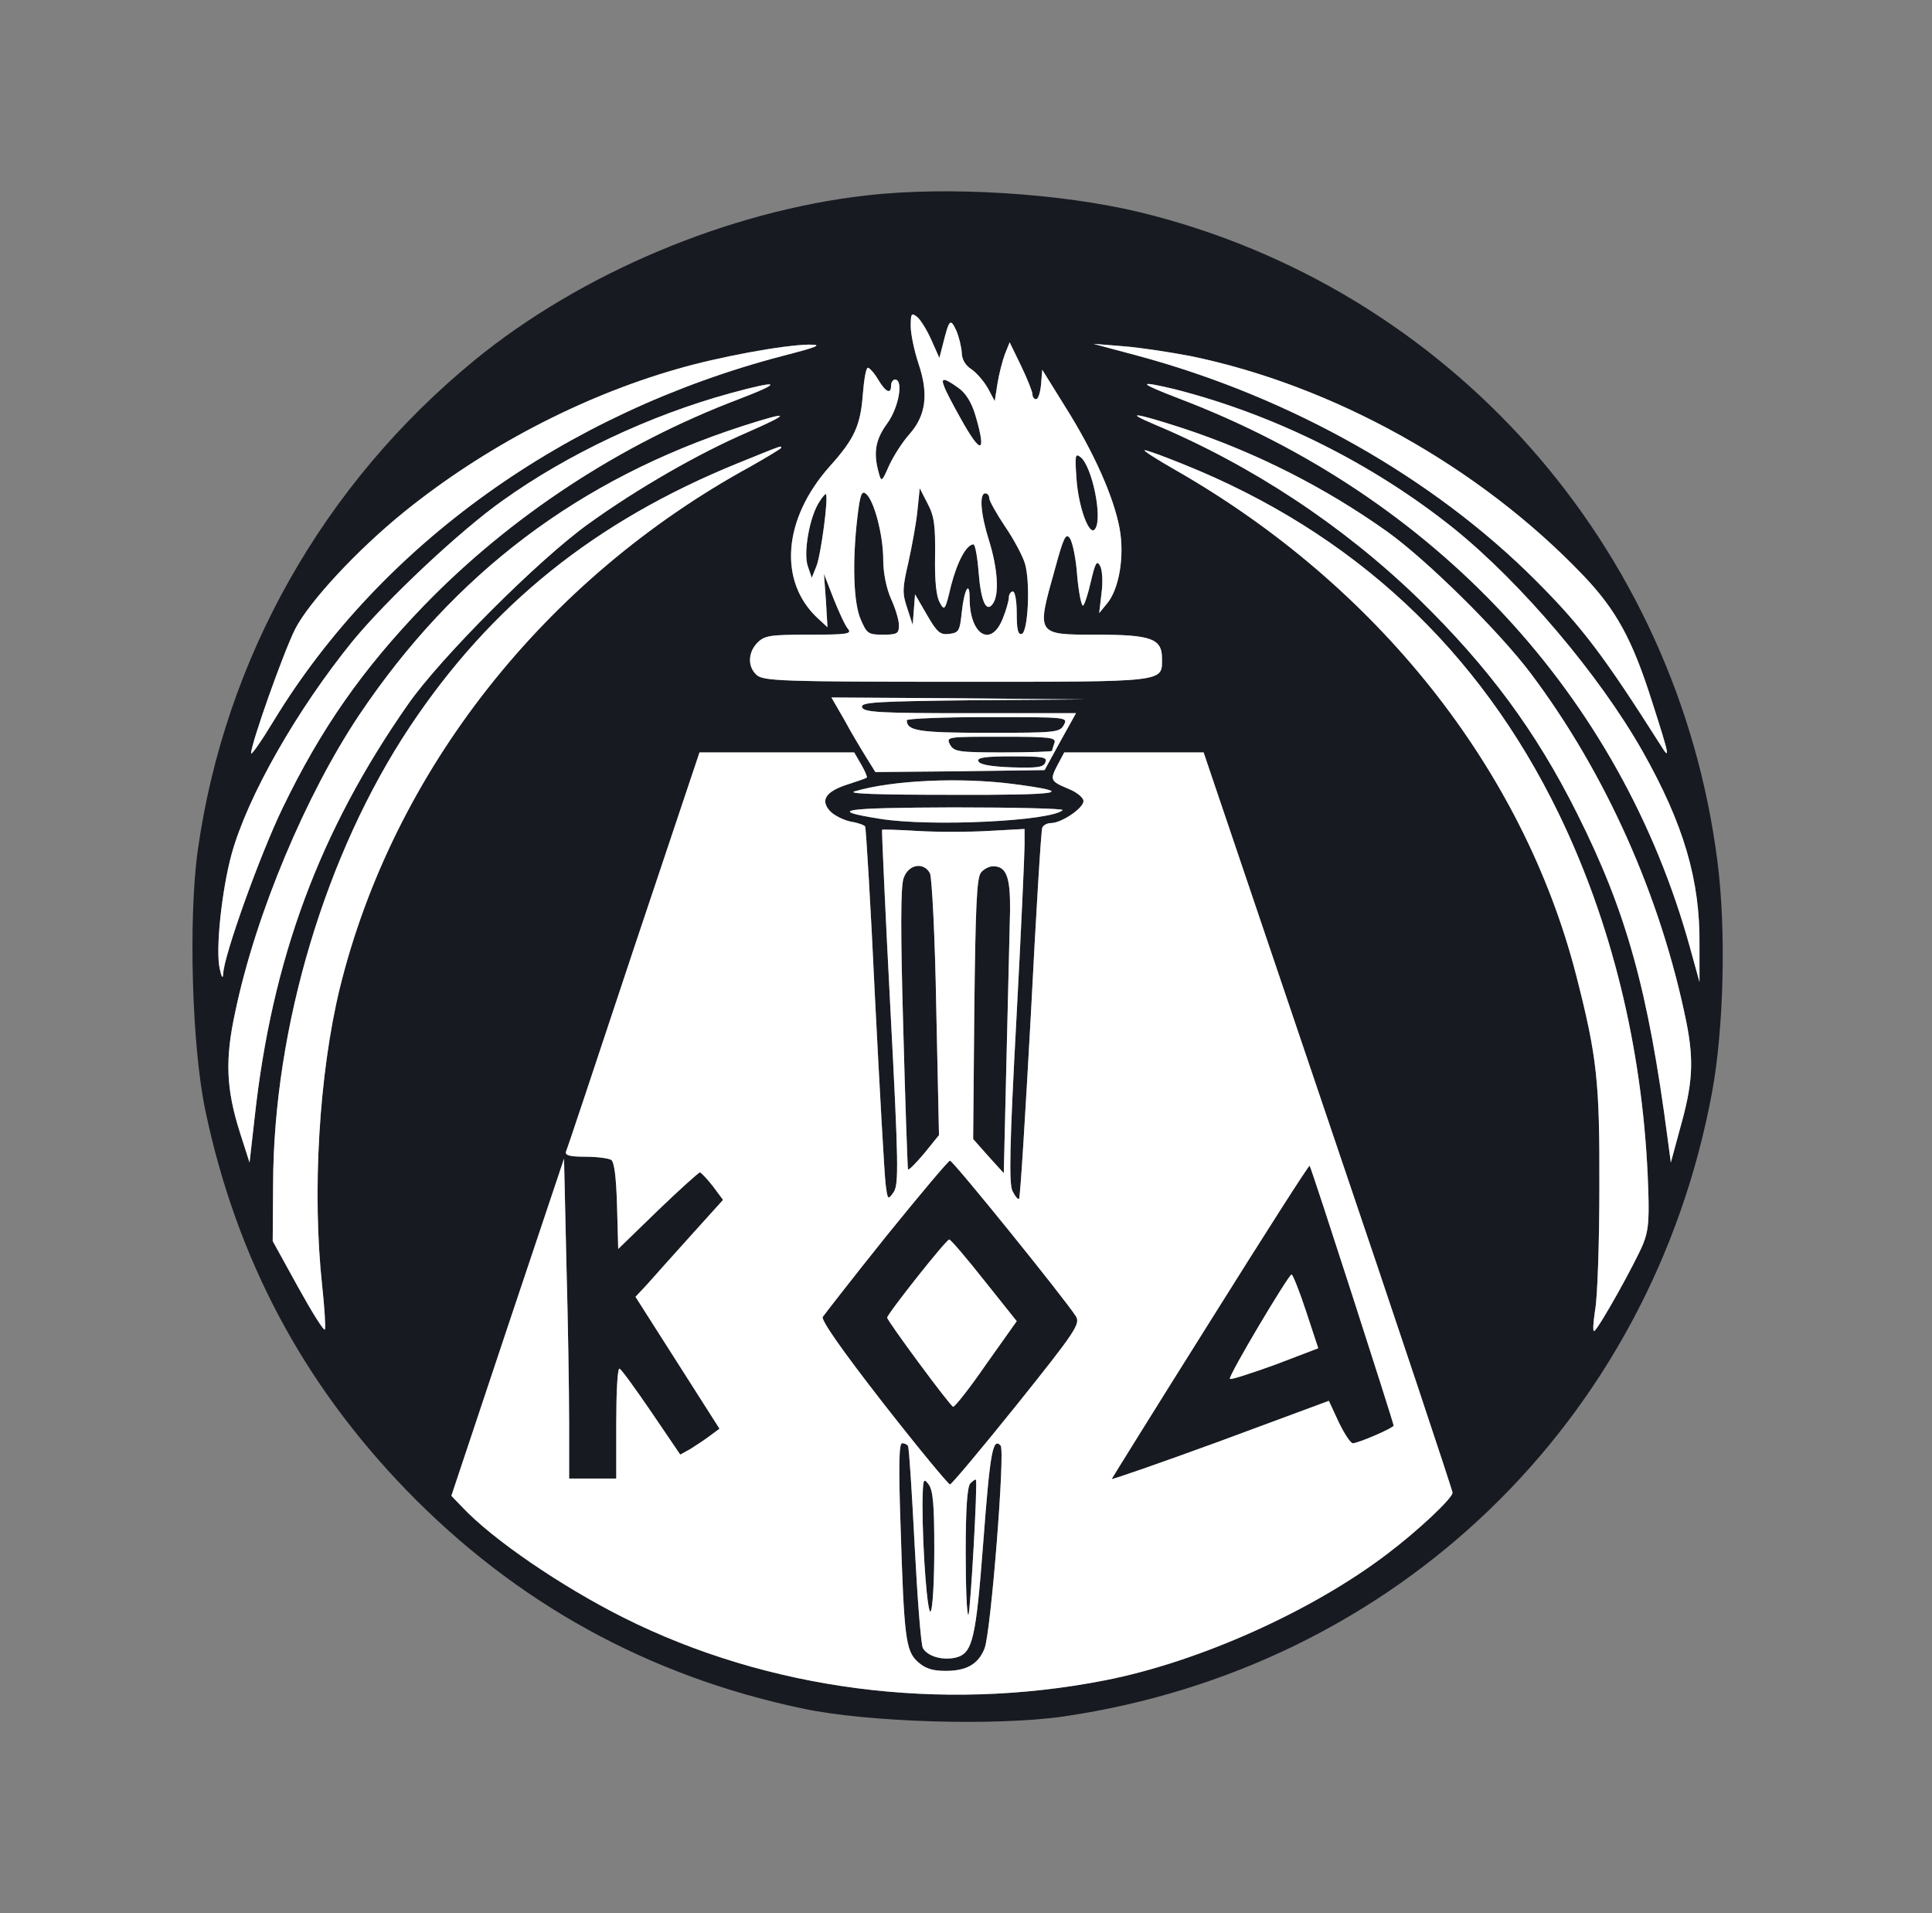
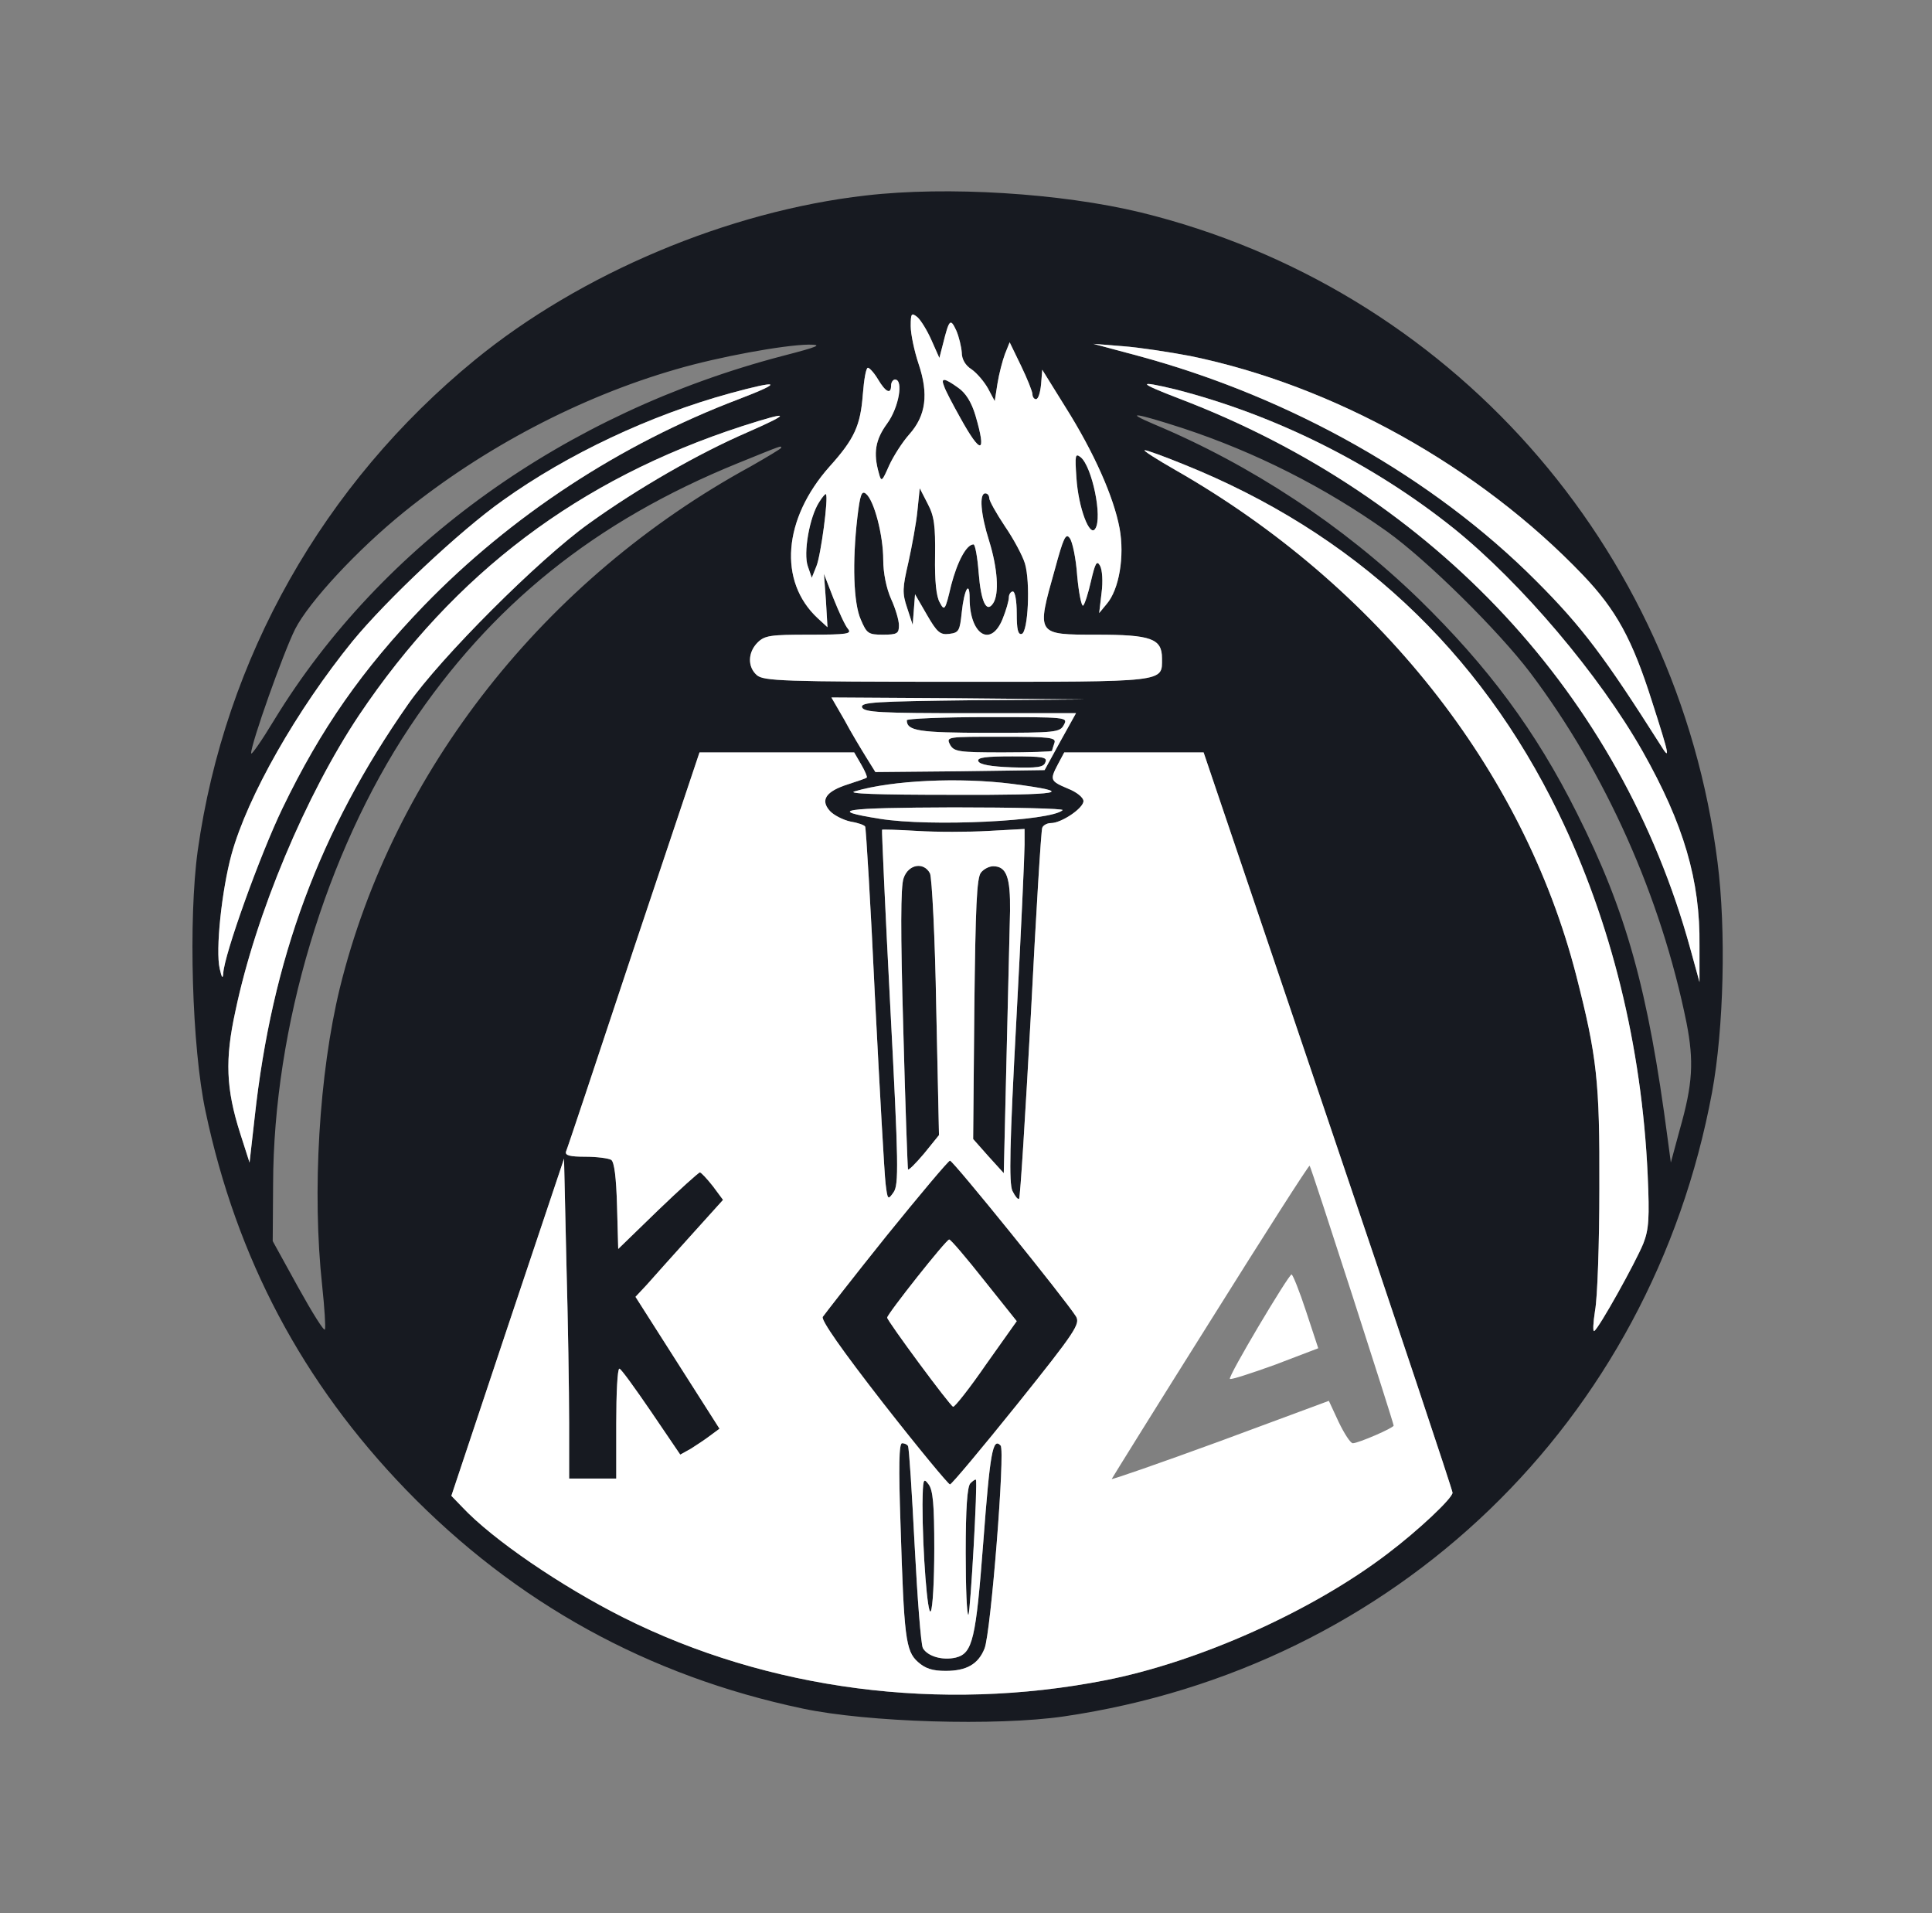
<svg xmlns="http://www.w3.org/2000/svg" width="101" height="100" viewBox="0 0 101 100" fill="none">
  <rect x="0" y="0" width="101" height="100" fill="#808080" stroke="none" />
  <path d="M45.27 10.217C38.066 11.037 30.349 14.299 24.827 18.813C16.905 25.296 11.753 34.405 10.337 44.457C9.844 48.027 10.029 54.756 10.747 58.1C12.369 65.773 15.817 72.277 21.235 77.877C26.962 83.786 33.879 87.602 41.966 89.305C45.352 90.023 52.085 90.228 55.615 89.715C72.959 87.171 86.3 74.328 89.502 57.095C90.118 53.751 90.241 48.602 89.789 45.073C87.696 28.496 75.73 15.038 59.617 11.099C55.451 10.094 49.519 9.724 45.27 10.217ZM48.698 17.787L49.108 18.71L49.293 17.992C49.622 16.679 49.683 16.617 49.991 17.274C50.135 17.602 50.258 18.136 50.278 18.423C50.278 18.772 50.463 19.1 50.792 19.305C51.058 19.49 51.448 19.941 51.654 20.31L52.002 20.967L52.146 20.044C52.228 19.531 52.413 18.833 52.536 18.505L52.782 17.89L53.378 19.12C53.706 19.797 53.973 20.474 53.973 20.598C53.973 20.741 54.055 20.864 54.158 20.864C54.281 20.864 54.383 20.515 54.425 20.085L54.486 19.326L55.697 21.275C57.195 23.654 58.222 25.973 58.529 27.614C58.796 29.071 58.509 30.814 57.852 31.573L57.462 32.045L57.585 30.999C57.667 30.404 57.626 29.768 57.503 29.563C57.339 29.276 57.257 29.419 57.031 30.384C56.888 31.02 56.703 31.594 56.621 31.656C56.539 31.697 56.395 30.999 56.313 30.096C56.251 29.194 56.066 28.311 55.923 28.127C55.718 27.84 55.594 28.106 55.143 29.768C54.178 33.194 54.158 33.174 57.339 33.174C60.172 33.174 60.746 33.379 60.746 34.405C60.746 35.677 61.095 35.636 50.032 35.636C40.94 35.636 39.913 35.595 39.564 35.287C39.072 34.856 39.092 34.097 39.605 33.584C39.975 33.215 40.283 33.174 42.294 33.174C44.306 33.174 44.552 33.133 44.326 32.866C44.182 32.702 43.854 31.984 43.567 31.266L43.074 29.994L43.177 31.389L43.259 32.784L42.746 32.312C40.673 30.384 40.94 27.122 43.361 24.393C44.675 22.936 44.983 22.239 45.106 20.618C45.168 19.838 45.27 19.223 45.373 19.223C45.455 19.223 45.701 19.49 45.907 19.838C46.297 20.495 46.584 20.639 46.584 20.146C46.584 19.982 46.687 19.838 46.789 19.838C47.241 19.838 46.994 21.295 46.379 22.136C45.763 22.977 45.64 23.675 45.948 24.742C46.071 25.214 46.112 25.173 46.481 24.331C46.707 23.839 47.179 23.101 47.528 22.711C48.411 21.726 48.554 20.598 48.021 19.018C47.795 18.341 47.61 17.459 47.61 17.048C47.61 16.371 47.651 16.33 47.959 16.576C48.144 16.741 48.472 17.274 48.698 17.787ZM40.898 18.608C29.548 21.582 19.942 28.455 14.339 37.626C13.682 38.713 13.128 39.513 13.128 39.37C13.128 38.857 14.811 34.117 15.427 32.886C16.145 31.471 18.67 28.742 21.133 26.752C25.299 23.388 30.349 20.741 35.336 19.305C37.573 18.649 40.96 18.033 42.274 18.013C43.033 18.013 42.807 18.115 40.898 18.608ZM62.224 18.608C69.716 20.146 77.331 24.393 82.749 30.055C84.494 31.881 85.335 33.42 86.362 36.661C87.306 39.595 87.326 39.78 86.793 38.918C83.899 34.364 82.729 32.784 80.307 30.363C74.929 24.967 67.458 20.741 59.453 18.587L57.154 17.972L58.694 18.095C59.535 18.156 61.136 18.402 62.224 18.608ZM38.62 20.864C32.401 23.224 26.695 26.978 22.159 31.656C18.937 35 16.782 38.077 14.77 42.242C13.6 44.663 11.712 49.915 11.671 50.879C11.65 51.187 11.589 51.105 11.486 50.633C11.26 49.668 11.589 46.55 12.102 44.663C12.943 41.606 15.529 37.092 18.424 33.523C20.209 31.348 24.047 27.737 26.285 26.157C29.671 23.736 33.981 21.705 38.169 20.556C40.796 19.838 40.981 19.962 38.62 20.864ZM61.444 20.351C66.657 21.685 71.768 24.229 76.017 27.634C79.547 30.486 83.611 35.287 85.869 39.267C88.024 43.083 88.886 46.017 88.845 49.422V51.33L88.353 49.545C84.72 36.374 75.052 25.952 61.67 20.844C59.474 20.003 59.392 19.859 61.444 20.351ZM39.092 22.588C36.527 23.695 33.345 25.521 30.78 27.368C28.173 29.235 23.042 34.364 21.338 36.805C16.699 43.432 14.216 50.14 13.313 58.408L13.046 60.767L12.553 59.229C11.814 56.91 11.753 55.372 12.307 52.848C13.374 47.76 16.002 41.524 18.772 37.379C23.76 29.953 30.267 25.049 38.784 22.28C41.33 21.459 41.432 21.562 39.092 22.588ZM61.834 22.382C65.631 23.634 69.244 25.46 72.507 27.778C74.601 29.276 78.336 32.969 79.999 35.164C83.94 40.395 86.834 46.878 88.168 53.464C88.558 55.474 88.496 56.644 87.819 59.023L87.347 60.767L87.183 59.536C86.156 51.72 85.027 47.658 82.441 42.508C80.286 38.2 77.803 34.856 74.17 31.307C70.208 27.47 65.426 24.311 60.336 22.177C58.694 21.48 59.371 21.582 61.834 22.382ZM40.837 23.408C40.837 23.449 40.118 23.88 39.256 24.372C28.46 30.261 20.558 40.313 17.767 51.638C16.679 56.11 16.309 62.306 16.843 67.209C16.966 68.358 17.028 69.364 16.987 69.487C16.946 69.61 16.33 68.625 15.591 67.291L14.257 64.871L14.277 61.896C14.298 53.69 17.028 44.601 21.42 37.995C25.669 31.614 31.108 27.245 38.579 24.208C40.96 23.244 40.837 23.285 40.837 23.408ZM61.875 24.27C70.763 27.84 77.331 33.974 81.477 42.508C84.227 48.171 85.828 54.674 86.136 61.403C86.238 63.681 86.197 64.255 85.91 64.994C85.499 65.999 83.591 69.425 83.344 69.569C83.262 69.63 83.283 69.158 83.385 68.502C83.509 67.866 83.611 64.973 83.611 62.101C83.632 56.521 83.488 55.228 82.4 50.981C79.629 40.211 72.014 30.609 61.465 24.578C60.459 24.003 59.72 23.531 59.843 23.531C59.966 23.531 60.869 23.86 61.875 24.27ZM50.853 36.6C45.742 36.661 44.983 36.702 45.065 36.969C45.168 37.236 46.03 37.277 50.709 37.277H56.251L55.43 38.754L54.609 40.252L50.196 40.313L45.763 40.354L45.291 39.595C45.024 39.164 44.49 38.282 44.141 37.626L43.464 36.456L50.114 36.497L56.744 36.559L50.853 36.6ZM45.024 39.964C45.229 40.313 45.352 40.621 45.311 40.641C45.291 40.682 44.839 40.826 44.347 40.99C43.177 41.359 42.869 41.811 43.382 42.385C43.587 42.611 44.08 42.857 44.449 42.939C44.839 43.001 45.188 43.124 45.229 43.206C45.27 43.267 45.517 47.288 45.742 52.151C45.989 56.992 46.235 61.383 46.297 61.875C46.399 62.716 46.42 62.737 46.707 62.327C46.994 61.937 46.974 60.849 46.543 52.643C46.276 47.555 46.091 43.391 46.112 43.37C46.112 43.349 46.953 43.37 47.959 43.432C48.944 43.493 50.627 43.493 51.674 43.432L53.562 43.329V44.15C53.562 44.601 53.378 48.745 53.131 53.341C52.782 59.824 52.741 61.834 52.926 62.245C53.07 62.532 53.214 62.716 53.275 62.655C53.337 62.593 53.603 58.264 53.891 53.033C54.158 47.822 54.425 43.411 54.486 43.267C54.527 43.144 54.732 43.021 54.938 43.021C55.492 43.021 56.641 42.242 56.641 41.872C56.641 41.688 56.292 41.401 55.82 41.216C54.897 40.826 54.876 40.764 55.307 39.944L55.636 39.328H62.922L69.428 58.552C73.02 69.138 75.935 77.898 75.935 78.021C75.935 78.308 74.149 79.991 72.548 81.201C68.628 84.196 62.696 86.863 57.77 87.828C49.191 89.51 40.16 88.341 32.586 84.545C29.322 82.904 25.751 80.463 24.171 78.78L23.596 78.185L26.531 69.384L29.486 60.562L29.61 65.999C29.692 68.994 29.753 72.749 29.753 74.349V77.283H32.216V74.41C32.216 72.831 32.278 71.538 32.38 71.538C32.463 71.538 33.202 72.564 34.043 73.795L35.562 76.031L36.116 75.723C36.404 75.539 36.876 75.231 37.142 75.026L37.614 74.677L33.222 67.784L33.817 67.148C34.125 66.799 35.151 65.65 36.096 64.604L37.799 62.716L37.266 61.998C36.958 61.608 36.65 61.28 36.588 61.28C36.527 61.28 35.521 62.183 34.392 63.27L32.319 65.281L32.257 63.024C32.216 61.547 32.114 60.726 31.95 60.624C31.806 60.542 31.211 60.46 30.595 60.46C29.815 60.46 29.528 60.398 29.589 60.193C29.648 60.076 31.08 55.765 32.844 50.455C32.935 50.181 33.027 49.906 33.119 49.627L36.568 39.328H44.655L45.024 39.964ZM52.906 40.97C56.374 41.421 55.574 41.565 49.765 41.544C45.783 41.544 44.224 41.483 44.696 41.359C46.645 40.785 50.135 40.621 52.906 40.97ZM55.553 42.344C54.958 42.919 48.636 43.226 45.989 42.796C43.156 42.344 44.039 42.221 49.847 42.201C53.049 42.201 55.615 42.262 55.553 42.344Z" fill="#171A21" />
  <path d="M49.355 20.187C49.416 20.392 49.806 21.131 50.196 21.828C51.284 23.798 51.592 23.757 50.997 21.726C50.792 21.028 50.484 20.536 50.094 20.269C49.355 19.736 49.17 19.736 49.355 20.187Z" fill="#171A21" />
  <path d="M56.272 24.967C56.374 26.547 56.97 28.106 57.257 27.634C57.647 27.06 57.093 24.393 56.498 23.901C56.21 23.675 56.19 23.777 56.272 24.967Z" fill="#171A21" />
  <path d="M44.819 27.06C44.552 29.378 44.614 31.532 45.004 32.394C45.311 33.112 45.394 33.174 46.153 33.174C46.912 33.174 46.994 33.112 46.994 32.681C46.994 32.415 46.81 31.799 46.584 31.307C46.338 30.753 46.173 29.953 46.173 29.255C46.173 27.983 45.701 26.157 45.27 25.809C45.044 25.624 44.962 25.85 44.819 27.06Z" fill="#171A21" />
  <path d="M47.959 26.711C47.898 27.347 47.672 28.558 47.487 29.399C47.179 30.732 47.159 30.999 47.425 31.779L47.713 32.661L47.836 31.061L48.452 32.127C48.985 33.051 49.15 33.194 49.622 33.133C50.135 33.071 50.176 32.969 50.278 32.004C50.402 30.814 50.689 30.302 50.689 31.266C50.689 33.174 51.797 33.871 52.413 32.353C52.598 31.902 52.741 31.389 52.741 31.225C52.741 31.061 52.844 30.917 52.947 30.917C53.07 30.917 53.152 31.43 53.152 32.066C53.152 32.886 53.214 33.194 53.419 33.133C53.747 33.01 53.87 30.445 53.583 29.46C53.46 29.05 52.988 28.168 52.536 27.511C52.085 26.834 51.715 26.178 51.715 26.034C51.715 25.911 51.633 25.788 51.51 25.788C51.181 25.788 51.264 26.875 51.715 28.291C52.146 29.686 52.249 31.04 51.92 31.532C51.572 32.066 51.284 31.471 51.161 29.932C51.099 29.112 50.976 28.455 50.894 28.455C50.525 28.455 50.053 29.337 49.724 30.589C49.416 31.902 49.375 31.963 49.129 31.491C48.944 31.184 48.862 30.363 48.883 29.071C48.903 27.47 48.842 26.978 48.493 26.322L48.082 25.521L47.959 26.711Z" fill="#171A21" />
  <path d="M42.828 26.239C42.315 27.019 41.986 28.927 42.233 29.604L42.438 30.199L42.684 29.584C42.91 29.029 43.32 25.993 43.177 25.829C43.156 25.788 42.992 25.973 42.828 26.239Z" fill="#171A21" />
  <path d="M47.405 37.646C47.405 38.2 48.021 38.303 51.654 38.303C55.184 38.303 55.41 38.282 55.615 37.892C55.841 37.482 55.779 37.482 51.613 37.482C49.293 37.482 47.405 37.564 47.405 37.646Z" fill="#171A21" />
  <path d="M49.663 38.918C49.868 39.287 50.094 39.328 52.434 39.328C53.85 39.328 54.999 39.287 54.999 39.246C54.999 39.205 55.061 39.021 55.122 38.836C55.225 38.549 54.917 38.508 52.352 38.508C49.498 38.508 49.457 38.508 49.663 38.918Z" fill="#171A21" />
  <path d="M51.141 39.78C51.202 39.964 51.797 40.067 52.885 40.108C54.219 40.149 54.568 40.108 54.65 39.841C54.773 39.575 54.507 39.534 52.926 39.534C51.531 39.534 51.079 39.595 51.141 39.78Z" fill="#171A21" />
  <path d="M47.241 45.894C47.077 46.304 47.077 48.766 47.22 53.73C47.323 57.711 47.446 61.034 47.467 61.116C47.487 61.198 47.856 60.829 48.308 60.295L49.088 59.331L48.944 52.664C48.883 49.012 48.718 45.852 48.616 45.647C48.288 45.032 47.487 45.175 47.241 45.894Z" fill="#171A21" />
  <path d="M51.284 45.606C51.058 45.873 50.997 47.412 50.935 52.746L50.874 59.536L51.674 60.439L52.475 61.321L52.618 55.31C52.7 51.987 52.782 48.52 52.803 47.617C52.824 45.852 52.618 45.278 51.92 45.278C51.715 45.278 51.428 45.422 51.284 45.606Z" fill="#171A21" />
  <path d="M46.338 64.604C44.593 66.778 43.115 68.686 43.013 68.83C42.91 68.994 44.018 70.574 46.173 73.344C48 75.682 49.581 77.59 49.663 77.59C49.745 77.59 51.325 75.703 53.172 73.405C56.231 69.589 56.477 69.199 56.251 68.81C55.697 67.927 49.827 60.665 49.663 60.665C49.581 60.665 48.082 62.45 46.338 64.604ZM51.448 66.922L53.152 69.056L51.551 71.312C50.689 72.564 49.909 73.549 49.827 73.528C49.663 73.487 46.379 69.035 46.379 68.871C46.379 68.686 49.478 64.768 49.622 64.788C49.704 64.788 50.525 65.753 51.448 66.922Z" fill="#171A21" />
-   <path d="M63.291 69.015C60.479 73.487 58.16 77.221 58.119 77.303C58.078 77.365 60.623 76.482 63.763 75.334L69.469 73.22L69.983 74.328C70.27 74.923 70.598 75.436 70.721 75.436C71.009 75.436 72.856 74.636 72.856 74.513C72.856 74.369 68.546 60.993 68.464 60.931C68.423 60.891 66.103 64.522 63.291 69.015ZM68.279 68.543L68.915 70.471L66.657 71.333C65.405 71.784 64.338 72.133 64.297 72.072C64.174 71.969 67.355 66.635 67.519 66.614C67.581 66.614 67.93 67.476 68.279 68.543Z" fill="#171A21" />
  <path d="M47.077 79.683C47.261 85.591 47.343 86.289 47.98 86.863C48.37 87.212 48.739 87.335 49.437 87.335C50.525 87.335 51.141 86.987 51.469 86.166C51.797 85.366 52.557 75.805 52.31 75.559C51.9 75.108 51.756 75.928 51.407 80.565C51.017 85.674 50.853 86.412 49.971 86.638C49.273 86.802 48.493 86.576 48.246 86.145C48.144 85.961 47.959 83.54 47.815 80.77C47.672 78.001 47.528 75.682 47.467 75.58C47.425 75.498 47.282 75.436 47.159 75.436C46.994 75.436 46.974 76.667 47.077 79.683Z" fill="#171A21" />
  <path d="M48.226 78.637C48.226 81.119 48.493 84.504 48.657 84.217C48.76 84.073 48.842 82.596 48.842 80.955C48.842 78.657 48.78 77.877 48.534 77.57C48.267 77.221 48.246 77.303 48.226 78.637Z" fill="#171A21" />
  <path d="M50.73 77.529C50.566 77.693 50.484 78.821 50.484 81.16C50.484 83.006 50.545 84.463 50.627 84.401C50.73 84.278 51.12 77.447 51.017 77.344C50.997 77.303 50.853 77.406 50.73 77.529Z" fill="#171A21" />
  <path fill-rule="evenodd" clip-rule="evenodd" d="M45.024 39.964C45.229 40.313 45.352 40.621 45.311 40.641C45.291 40.682 44.839 40.826 44.347 40.99C43.177 41.359 42.869 41.811 43.382 42.385C43.587 42.611 44.08 42.857 44.449 42.939C44.839 43.001 45.188 43.124 45.229 43.206C45.27 43.267 45.517 47.288 45.742 52.151C45.989 56.992 46.235 61.383 46.297 61.875C46.399 62.716 46.42 62.737 46.707 62.327C46.994 61.937 46.974 60.849 46.543 52.643C46.276 47.555 46.091 43.391 46.112 43.37C46.112 43.349 46.953 43.37 47.959 43.432C48.944 43.493 50.627 43.493 51.674 43.432L53.562 43.329V44.15C53.562 44.601 53.378 48.745 53.131 53.341C52.782 59.824 52.741 61.834 52.926 62.245C53.07 62.532 53.214 62.716 53.275 62.655C53.337 62.593 53.603 58.264 53.891 53.033C54.158 47.822 54.425 43.411 54.486 43.267C54.527 43.144 54.732 43.021 54.938 43.021C55.492 43.021 56.641 42.242 56.641 41.872C56.641 41.688 56.292 41.401 55.82 41.216C54.897 40.826 54.876 40.764 55.307 39.944L55.636 39.328H62.922L69.428 58.552C73.02 69.138 75.935 77.898 75.935 78.021C75.935 78.308 74.149 79.991 72.548 81.201C68.628 84.196 62.696 86.863 57.77 87.828C49.191 89.51 40.16 88.341 32.586 84.545C29.322 82.904 25.751 80.463 24.171 78.78L23.596 78.185L26.531 69.384L29.486 60.562L29.61 65.999C29.692 68.994 29.753 72.749 29.753 74.349V77.283H32.216V74.41C32.216 72.831 32.278 71.538 32.38 71.538C32.463 71.538 33.202 72.564 34.043 73.795L35.562 76.031L36.116 75.723C36.404 75.539 36.876 75.231 37.142 75.026L37.614 74.677L33.222 67.784L33.817 67.148C34.125 66.799 35.151 65.65 36.096 64.604L37.799 62.716L37.266 61.998C36.958 61.608 36.65 61.28 36.588 61.28C36.527 61.28 35.521 62.183 34.392 63.27L32.319 65.281L32.257 63.024C32.216 61.547 32.114 60.726 31.95 60.624C31.806 60.542 31.211 60.46 30.595 60.46C29.815 60.46 29.528 60.398 29.589 60.193C29.648 60.076 31.08 55.765 32.844 50.455L33.119 49.627L36.568 39.328H44.655L45.024 39.964ZM47.22 53.73C47.077 48.766 47.077 46.304 47.241 45.894C47.487 45.175 48.288 45.032 48.616 45.647C48.718 45.852 48.883 49.012 48.944 52.664L49.088 59.331L48.308 60.295C47.856 60.829 47.487 61.198 47.467 61.116C47.446 61.034 47.323 57.711 47.22 53.73ZM50.935 52.746C50.997 47.412 51.058 45.873 51.284 45.606C51.428 45.422 51.715 45.278 51.92 45.278C52.618 45.278 52.824 45.852 52.803 47.617C52.782 48.52 52.7 51.987 52.618 55.31L52.475 61.321L51.674 60.439L50.874 59.536L50.935 52.746ZM43.013 68.83C43.115 68.686 44.593 66.778 46.338 64.604C48.082 62.45 49.581 60.665 49.663 60.665C49.827 60.665 55.697 67.927 56.251 68.81C56.477 69.199 56.231 69.589 53.172 73.405C51.325 75.703 49.745 77.59 49.663 77.59C49.581 77.59 48 75.682 46.173 73.344C44.018 70.574 42.91 68.994 43.013 68.83ZM58.119 77.303C58.16 77.221 60.479 73.487 63.291 69.015C66.103 64.522 68.423 60.891 68.464 60.931C68.546 60.993 72.856 74.369 72.856 74.513C72.856 74.636 71.009 75.436 70.721 75.436C70.598 75.436 70.27 74.923 69.983 74.328L69.469 73.22L63.763 75.334C60.623 76.482 58.078 77.365 58.119 77.303ZM47.98 86.863C47.343 86.289 47.261 85.591 47.077 79.683C46.974 76.667 46.994 75.436 47.159 75.436C47.282 75.436 47.425 75.498 47.467 75.58C47.528 75.682 47.672 78.001 47.815 80.77C47.959 83.54 48.144 85.961 48.246 86.145C48.493 86.576 49.273 86.802 49.971 86.638C50.853 86.412 51.017 85.674 51.407 80.565C51.756 75.928 51.9 75.108 52.31 75.559C52.557 75.805 51.797 85.366 51.469 86.166C51.141 86.987 50.525 87.335 49.437 87.335C48.739 87.335 48.37 87.212 47.98 86.863ZM48.657 84.217C48.493 84.504 48.226 81.119 48.226 78.637C48.246 77.303 48.267 77.221 48.534 77.57C48.78 77.877 48.842 78.657 48.842 80.955C48.842 82.596 48.76 84.073 48.657 84.217ZM50.484 81.16C50.484 78.821 50.566 77.693 50.73 77.529C50.853 77.406 50.997 77.303 51.017 77.344C51.12 77.447 50.73 84.278 50.627 84.401C50.545 84.463 50.484 83.006 50.484 81.16Z" fill="white" />
  <path d="M51.448 66.922L53.152 69.056L51.551 71.312C50.689 72.564 49.909 73.549 49.827 73.528C49.663 73.487 46.379 69.035 46.379 68.871C46.379 68.686 49.478 64.768 49.622 64.788C49.704 64.788 50.525 65.753 51.448 66.922Z" fill="white" />
  <path d="M68.279 68.543L68.915 70.471L66.657 71.333C65.405 71.784 64.338 72.133 64.297 72.072C64.174 71.969 67.355 66.635 67.519 66.614C67.581 66.614 67.93 67.476 68.279 68.543Z" fill="white" />
  <path fill-rule="evenodd" clip-rule="evenodd" d="M48.698 17.787L49.108 18.71L49.293 17.992C49.622 16.679 49.683 16.617 49.991 17.274C50.135 17.602 50.258 18.136 50.278 18.423C50.278 18.772 50.463 19.1 50.792 19.305C51.058 19.49 51.448 19.941 51.654 20.31L52.002 20.967L52.146 20.044C52.228 19.531 52.413 18.833 52.536 18.505L52.782 17.89L53.378 19.12C53.706 19.797 53.973 20.474 53.973 20.598C53.973 20.741 54.055 20.864 54.158 20.864C54.281 20.864 54.383 20.515 54.425 20.085L54.486 19.326L55.697 21.275C57.195 23.654 58.222 25.973 58.529 27.614C58.796 29.071 58.509 30.814 57.852 31.573L57.462 32.045L57.585 30.999C57.667 30.404 57.626 29.768 57.503 29.563C57.339 29.276 57.257 29.419 57.031 30.384C56.888 31.02 56.703 31.594 56.621 31.656C56.539 31.697 56.395 30.999 56.313 30.096C56.251 29.194 56.066 28.311 55.923 28.127C55.718 27.84 55.594 28.106 55.143 29.768C54.178 33.194 54.158 33.174 57.339 33.174C60.172 33.174 60.746 33.379 60.746 34.405C60.746 35.677 61.095 35.636 50.032 35.636C40.94 35.636 39.913 35.595 39.564 35.287C39.072 34.856 39.092 34.097 39.605 33.584C39.975 33.215 40.283 33.174 42.294 33.174C44.306 33.174 44.552 33.133 44.326 32.866C44.182 32.702 43.854 31.984 43.567 31.266L43.074 29.994L43.177 31.389L43.259 32.784L42.746 32.312C40.673 30.384 40.94 27.122 43.361 24.393C44.675 22.936 44.983 22.239 45.106 20.618C45.168 19.838 45.27 19.223 45.373 19.223C45.455 19.223 45.701 19.49 45.907 19.838C46.297 20.495 46.584 20.639 46.584 20.146C46.584 19.982 46.687 19.838 46.789 19.838C47.241 19.838 46.994 21.295 46.379 22.136C45.763 22.977 45.64 23.675 45.948 24.742C46.071 25.214 46.112 25.173 46.481 24.331C46.707 23.839 47.179 23.101 47.528 22.711C48.411 21.726 48.554 20.598 48.021 19.018C47.795 18.341 47.61 17.459 47.61 17.048C47.61 16.371 47.651 16.33 47.959 16.576C48.144 16.741 48.472 17.274 48.698 17.787ZM50.196 21.828C49.806 21.131 49.416 20.392 49.355 20.187C49.17 19.736 49.355 19.736 50.094 20.269C50.484 20.536 50.792 21.028 50.997 21.726C51.592 23.757 51.284 23.798 50.196 21.828ZM57.257 27.634C56.97 28.106 56.374 26.547 56.272 24.967C56.19 23.777 56.21 23.675 56.498 23.901C57.093 24.393 57.647 27.06 57.257 27.634ZM45.004 32.394C44.614 31.532 44.552 29.378 44.819 27.06C44.962 25.85 45.044 25.624 45.27 25.809C45.701 26.157 46.173 27.983 46.173 29.255C46.173 29.953 46.338 30.753 46.584 31.307C46.81 31.799 46.994 32.415 46.994 32.681C46.994 33.112 46.912 33.174 46.153 33.174C45.394 33.174 45.311 33.112 45.004 32.394ZM47.487 29.399C47.672 28.558 47.898 27.347 47.959 26.711L48.082 25.521L48.493 26.322C48.842 26.978 48.903 27.47 48.883 29.071C48.862 30.363 48.944 31.184 49.129 31.491C49.375 31.963 49.416 31.902 49.724 30.589C50.053 29.337 50.525 28.455 50.894 28.455C50.976 28.455 51.099 29.112 51.161 29.932C51.284 31.471 51.572 32.066 51.92 31.532C52.249 31.04 52.146 29.686 51.715 28.291C51.264 26.875 51.181 25.788 51.51 25.788C51.633 25.788 51.715 25.911 51.715 26.034C51.715 26.178 52.085 26.834 52.536 27.511C52.988 28.168 53.46 29.05 53.583 29.46C53.87 30.445 53.747 33.01 53.419 33.133C53.214 33.194 53.152 32.886 53.152 32.066C53.152 31.43 53.07 30.917 52.947 30.917C52.844 30.917 52.741 31.061 52.741 31.225C52.741 31.389 52.598 31.902 52.413 32.353C51.797 33.871 50.689 33.174 50.689 31.266C50.689 30.302 50.402 30.814 50.278 32.004C50.176 32.969 50.135 33.071 49.622 33.133C49.15 33.194 48.985 33.051 48.452 32.127L47.836 31.061L47.713 32.661L47.425 31.779C47.159 30.999 47.179 30.732 47.487 29.399ZM42.233 29.604C41.986 28.927 42.315 27.019 42.828 26.239C42.992 25.973 43.156 25.788 43.177 25.829C43.32 25.993 42.91 29.029 42.684 29.584L42.438 30.199L42.233 29.604Z" fill="white" />
  <path fill-rule="evenodd" clip-rule="evenodd" d="M50.853 36.6C45.742 36.661 44.983 36.702 45.065 36.969C45.168 37.236 46.03 37.277 50.709 37.277H56.251L55.43 38.754L54.609 40.252L50.196 40.313L45.763 40.354L45.291 39.595C45.024 39.164 44.49 38.282 44.141 37.626L43.464 36.456L50.114 36.497L56.744 36.559L50.853 36.6ZM51.654 38.303C48.021 38.303 47.405 38.2 47.405 37.646C47.405 37.564 49.293 37.482 51.613 37.482C55.779 37.482 55.841 37.482 55.615 37.892C55.41 38.282 55.184 38.303 51.654 38.303ZM52.434 39.328C50.094 39.328 49.868 39.287 49.663 38.918C49.457 38.508 49.498 38.508 52.352 38.508C54.917 38.508 55.225 38.549 55.122 38.836C55.061 39.021 54.999 39.205 54.999 39.246C54.999 39.287 53.85 39.328 52.434 39.328ZM52.885 40.108C51.797 40.067 51.202 39.964 51.141 39.78C51.079 39.595 51.531 39.534 52.926 39.534C54.507 39.534 54.773 39.575 54.65 39.841C54.568 40.108 54.219 40.149 52.885 40.108Z" fill="white" />
  <path d="M55.553 42.344C54.958 42.919 48.636 43.226 45.989 42.796C43.156 42.344 44.039 42.221 49.847 42.201C53.049 42.201 55.615 42.262 55.553 42.344Z" fill="white" />
  <path d="M52.906 40.97C56.374 41.421 55.574 41.565 49.765 41.544C45.783 41.544 44.224 41.483 44.696 41.359C46.645 40.785 50.135 40.621 52.906 40.97Z" fill="white" />
  <path d="M61.875 24.27C70.763 27.84 77.331 33.974 81.477 42.508C84.227 48.171 85.828 54.674 86.136 61.403C86.238 63.681 86.197 64.255 85.91 64.994C85.499 65.999 83.591 69.425 83.344 69.569C83.262 69.63 83.283 69.158 83.385 68.502C83.509 67.866 83.611 64.973 83.611 62.101C83.632 56.521 83.488 55.228 82.4 50.981C79.629 40.211 72.014 30.609 61.465 24.578C60.459 24.003 59.72 23.531 59.843 23.531C59.966 23.531 60.869 23.86 61.875 24.27Z" fill="white" />
-   <path d="M61.834 22.382C65.631 23.634 69.244 25.46 72.507 27.778C74.601 29.276 78.336 32.969 79.999 35.164C83.94 40.395 86.834 46.878 88.168 53.464C88.558 55.474 88.496 56.644 87.819 59.023L87.347 60.767L87.183 59.536C86.156 51.72 85.027 47.658 82.441 42.508C80.286 38.2 77.803 34.856 74.17 31.307C70.208 27.47 65.426 24.311 60.336 22.177C58.694 21.48 59.371 21.582 61.834 22.382Z" fill="white" />
  <path d="M61.444 20.351C66.657 21.685 71.768 24.229 76.017 27.634C79.547 30.486 83.611 35.287 85.869 39.267C88.024 43.083 88.886 46.017 88.845 49.422V51.33L88.353 49.545C84.72 36.374 75.052 25.952 61.67 20.844C59.474 20.003 59.392 19.859 61.444 20.351Z" fill="white" />
  <path d="M62.224 18.608C69.716 20.146 77.331 24.393 82.749 30.055C84.494 31.881 85.335 33.42 86.362 36.661C87.306 39.595 87.326 39.78 86.793 38.918C83.899 34.364 82.729 32.784 80.307 30.363C74.929 24.967 67.458 20.741 59.453 18.587L57.154 17.972L58.694 18.095C59.535 18.156 61.136 18.402 62.224 18.608Z" fill="white" />
-   <path d="M40.837 23.408C40.837 23.449 40.118 23.88 39.256 24.372C28.46 30.261 20.558 40.313 17.767 51.638C16.679 56.11 16.309 62.306 16.843 67.209C16.966 68.358 17.028 69.364 16.987 69.487C16.946 69.61 16.33 68.625 15.591 67.291L14.257 64.871L14.277 61.896C14.298 53.69 17.028 44.601 21.42 37.995C25.669 31.614 31.108 27.245 38.579 24.208C40.96 23.244 40.837 23.285 40.837 23.408Z" fill="white" />
  <path d="M39.092 22.588C36.527 23.695 33.345 25.521 30.78 27.368C28.173 29.235 23.042 34.364 21.338 36.805C16.699 43.432 14.216 50.14 13.313 58.408L13.046 60.767L12.553 59.229C11.814 56.91 11.753 55.372 12.307 52.848C13.374 47.76 16.002 41.524 18.772 37.379C23.76 29.953 30.267 25.049 38.784 22.28C41.33 21.459 41.432 21.562 39.092 22.588Z" fill="white" />
  <path d="M38.62 20.864C32.401 23.224 26.695 26.978 22.159 31.656C18.937 35 16.782 38.077 14.77 42.242C13.6 44.663 11.712 49.915 11.671 50.879C11.65 51.187 11.589 51.105 11.486 50.633C11.26 49.668 11.589 46.55 12.102 44.663C12.943 41.606 15.529 37.092 18.424 33.523C20.209 31.348 24.047 27.737 26.285 26.157C29.671 23.736 33.981 21.705 38.169 20.556C40.796 19.838 40.981 19.962 38.62 20.864Z" fill="white" />
-   <path d="M40.898 18.608C29.548 21.582 19.942 28.455 14.339 37.626C13.682 38.713 13.128 39.513 13.128 39.37C13.128 38.857 14.811 34.117 15.427 32.886C16.145 31.471 18.67 28.742 21.133 26.752C25.299 23.388 30.349 20.741 35.336 19.305C37.573 18.649 40.96 18.033 42.274 18.013C43.033 18.013 42.807 18.115 40.898 18.608Z" fill="white" />
</svg>